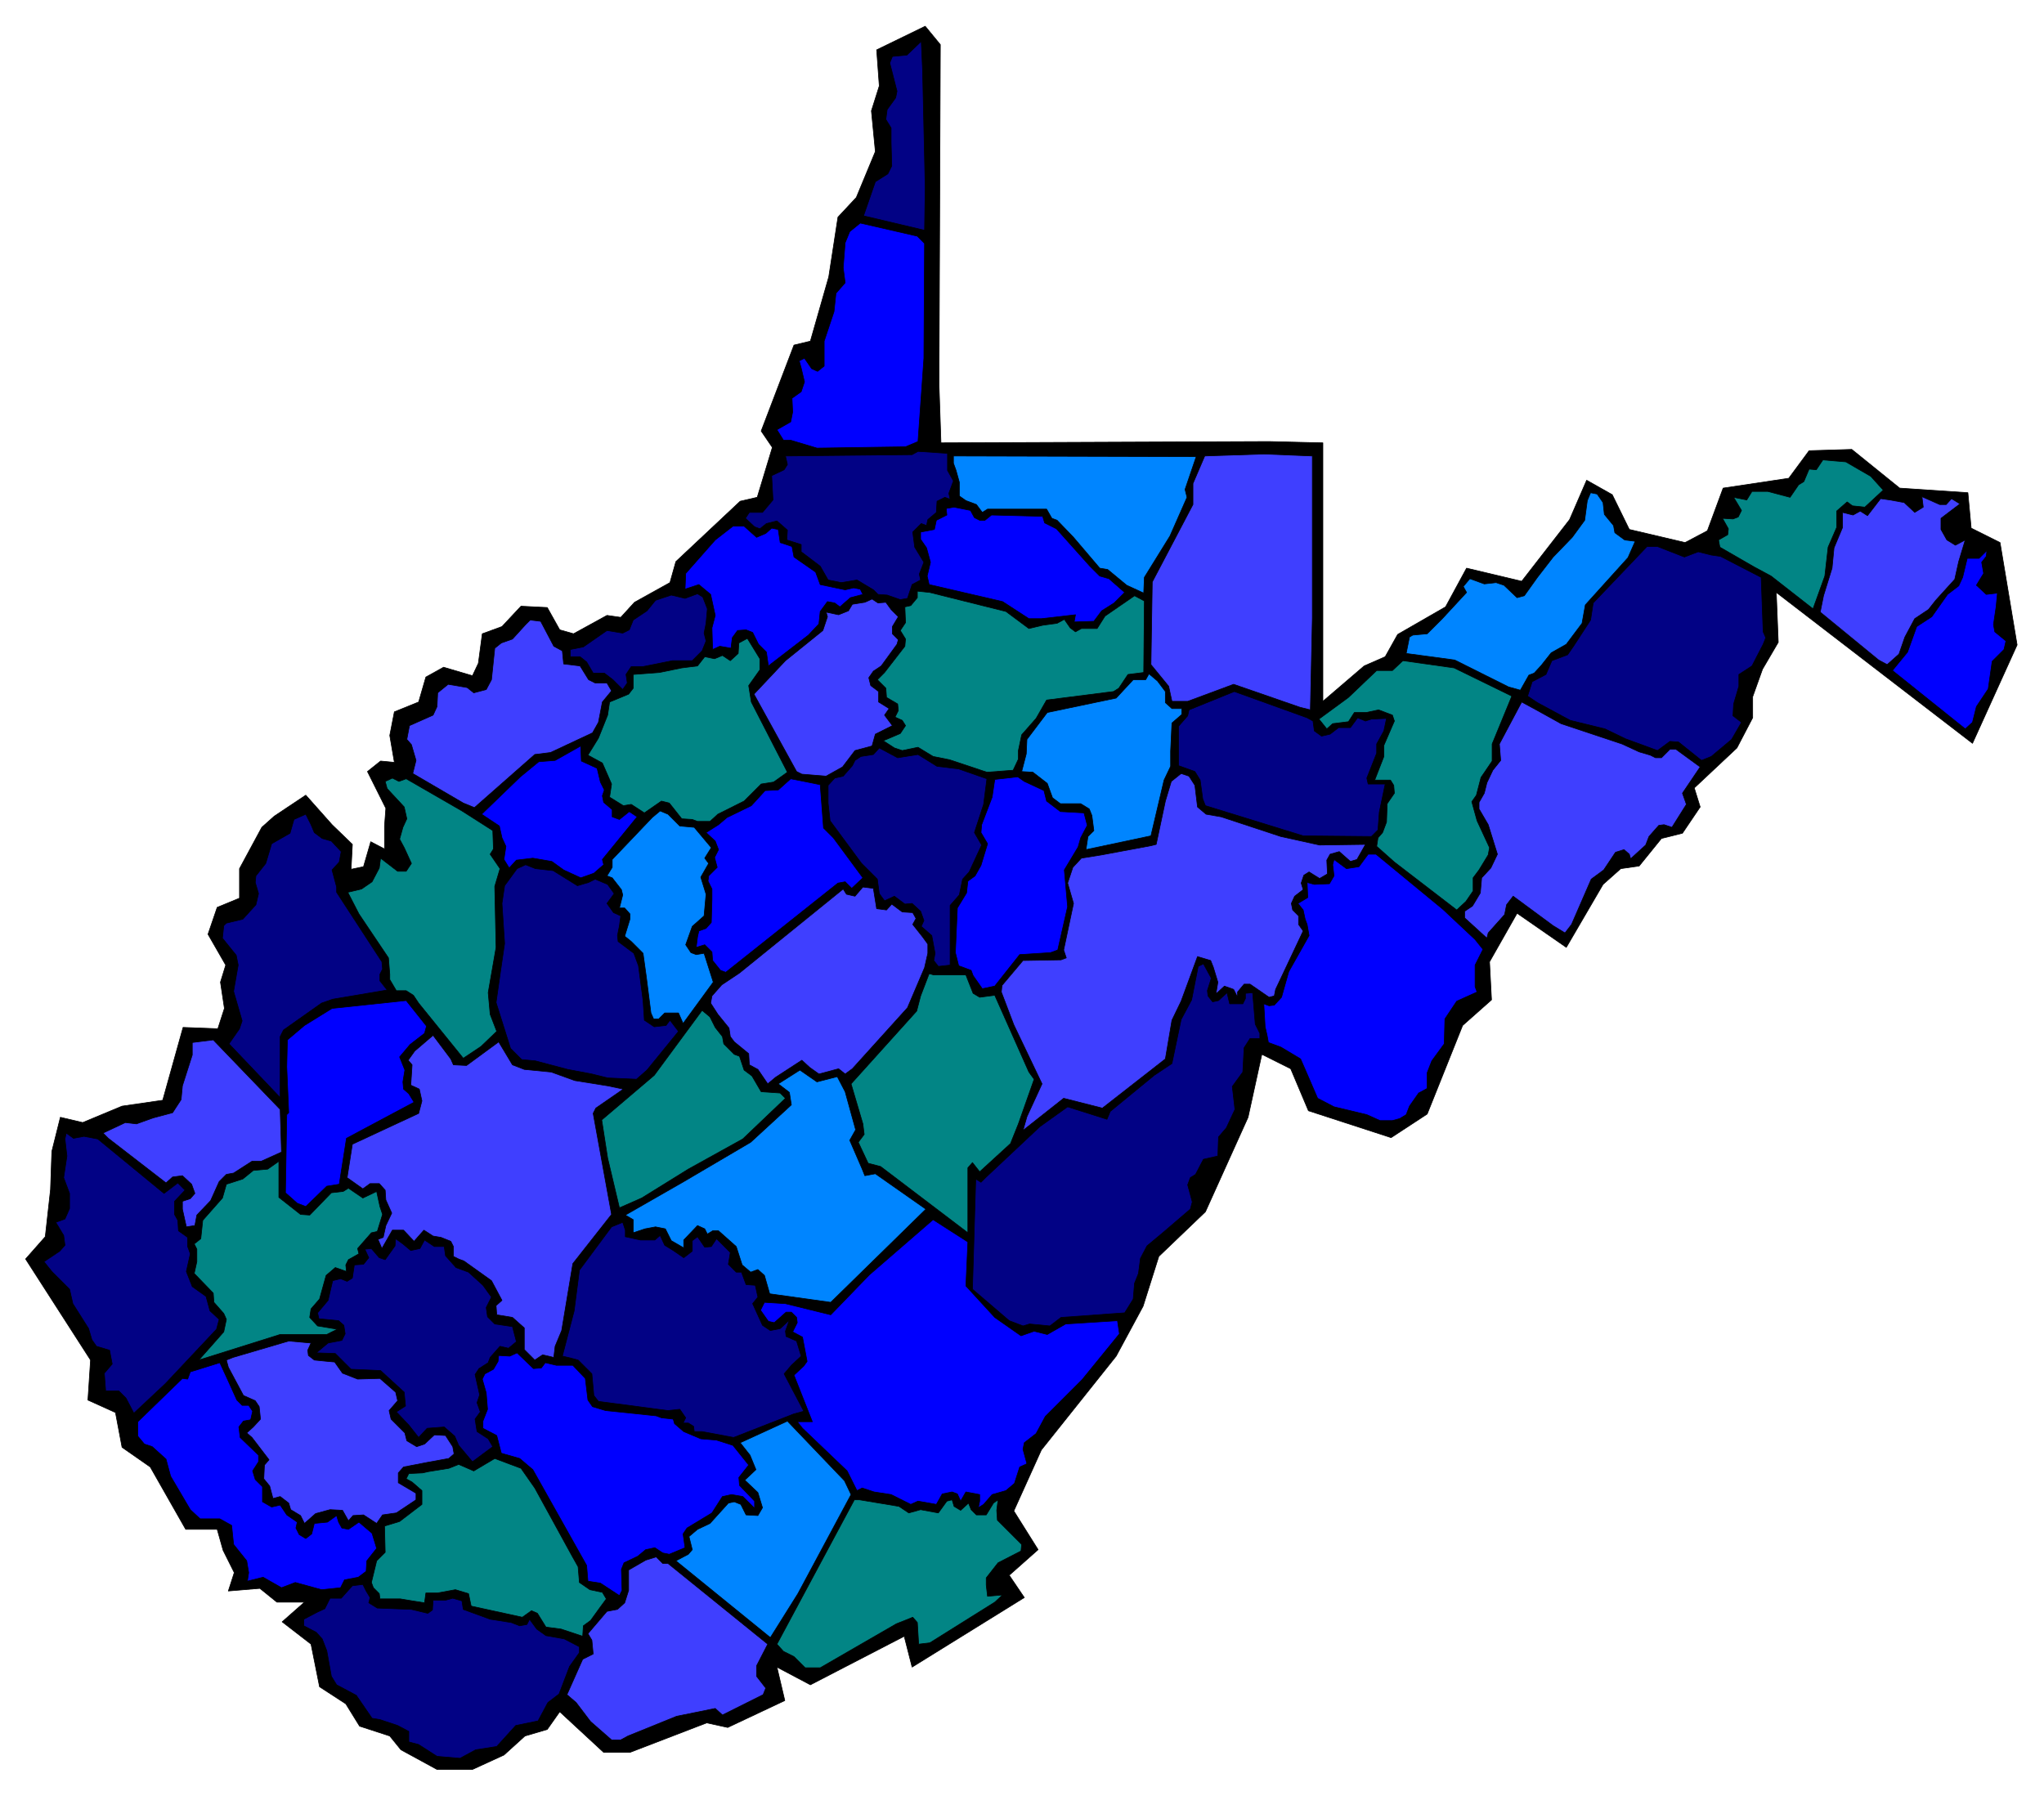
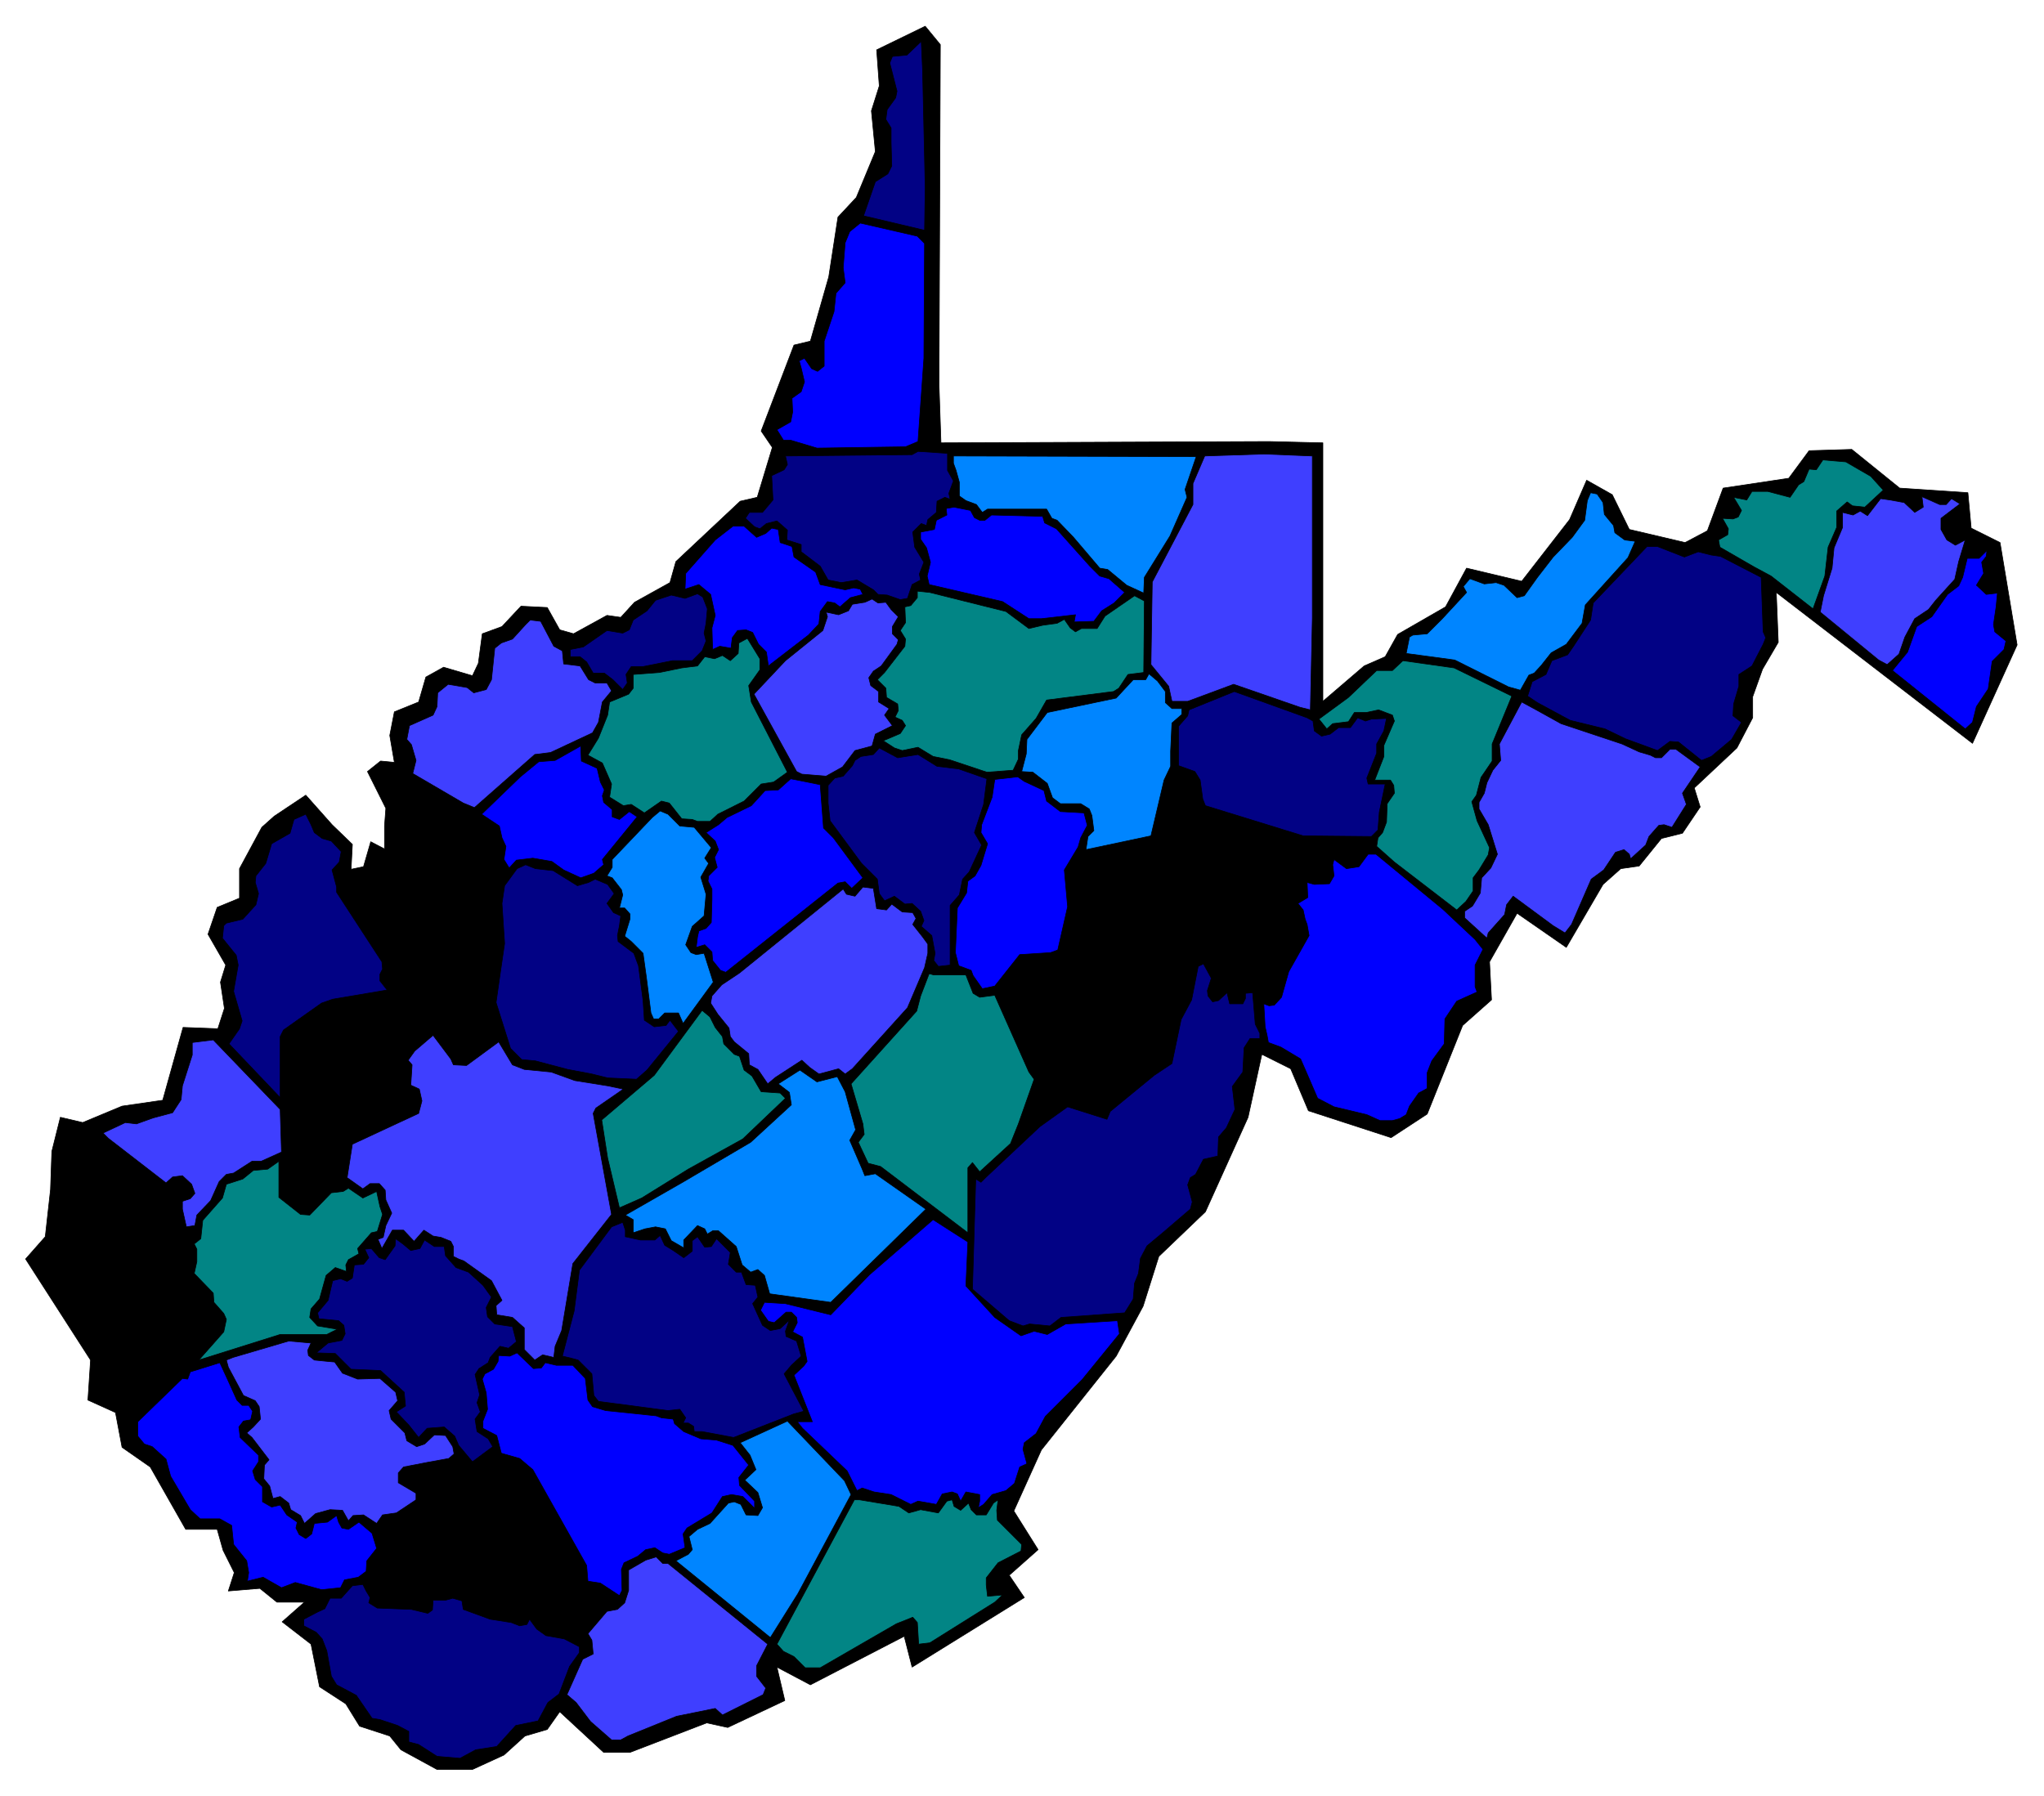
<svg xmlns="http://www.w3.org/2000/svg" width="493.465" height="433.743" fill-rule="evenodd" stroke-linecap="round" preserveAspectRatio="none" viewBox="0 0 3115 2738">
  <style>.pen0{stroke:#000;stroke-width:1;stroke-linejoin:round}.brush2{fill:#020285}.brush3{fill:#3f3fff}.brush4{fill:#00f}.brush5{fill:#028585}.brush6{fill:#0085ff}</style>
  <path d="m666 2697-55-30-17-21-46-15-21-34-40-26-13-65-44-34 34-30h-42l-26-21-48 4 9-28-17-34-9-32h-48l-54-95-43-30-10-53-42-19 4-61-99-154 30-34 8-72 2-58 13-52 34 8 60-25 62-9 31-111 53 2 10-31-6-40 8-26-27-47 14-41 34-14v-45l34-63 19-17 48-32 40 45 31 30-2 38 19-4 11-38 21 11v-35l2-27-28-56 20-16 21 2-7-41 7-36 37-15 11-38 27-15 44 13 9-19 6-45 30-11 29-31 40 2 19 34 21 6 51-28 21 3 21-23 54-30 9-32 98-92 26-6 23-76-17-25 50-131 25-6 28-98 14-91 28-30 29-70-6-62 12-38-4-55 74-36 23 28-2 518 3 89 500-2 82 2v394l63-54 32-14 19-34 73-42 32-59 84 20 73-94 26-60 39 22 26 53 85 20 34-18 24-65 100-15 31-42 65-2 73 59 104 7 5 54 44 22 26 156-68 150-299-230 3 76-24 41-15 42v32l-24 46-65 61 9 29-27 40-32 8-34 42-28 4-27 24-56 96-75-52-42 74 3 58-44 39-54 135-55 36-126-41-27-64-44-22-21 96-65 144-71 68-24 76-41 76-114 143-42 93 37 59-44 39 23 34-171 106-12-47-143 74-51-27 12 51-87 41-32-7-117 45h-40l-67-62-19 27-34 10-32 29-48 22h-54z" class="pen0" style="fill:#000" />
-   <path d="m91 1907 8-9-2-15-12-20 14-5 7-16v-23l-9-24 5-33-3-26 2-9 11 8 16-3 21 4 101 83 21-16 11 11-16 17v20l5 9 1 16 14 10v14l4 11-6 27 9 23 21 15 6 22 14 13-4 15-78 83-48 45-12-23-11-11h-20l-2-27 12-14-4-21-20-6-7-10-5-17-24-38-5-22-27-27-12-15 24-16z" class="pen0 brush2" />
  <path d="m208 1713 25-9 30-8 13-20 2-21 15-47v-19l32-4 102 106 2 65-31 14h-14l-28 18-11 2-11 11-13 29-21 22-3 16-13 2-6-27v-12l12-4 7-8-5-14-14-13-15 2-10 9-88-68-8-8 34-16 17 2z" class="pen0 brush3" />
  <path d="m278 2101 8 1 4-11 45-14 12 26 14 31 8 8h10l6 9-3 13-11 2-7 9 2 16 28 27v10l-9 14 4 13 11 11v23l14 8 13-3 10 15 16 11-2 9 5 10 10 6 9-7 4-16 20-2 14-10 3 10 5 9 10 2 16-11 20 17 7 23-15 19-1 16-12 9-21 4-6 12-29 3-40-11-21 8-28-16-24 6 2-13-3-18-20-25-3-29-18-10h-30l-15-14-30-51-7-26-21-19-12-4-10-12v-22l68-66z" class="pen0 brush4" />
  <path d="m300 1904-4-8 10-8 3-28 30-34 6-21 25-8 16-13 22-2 17-12v55l33 26 14 1 33-34 18-2 8-5 22 15 21-10 5 23 4 12-8 26-9 2-21 24 2 8-16 9-4 8 1 10-17-6-14 12-10 36-13 15-2 13 12 13 30 5-16 8h-71l-124 39 38-43 4-19-4-9-15-17-1-14-29-30 4-18v-19z" class="pen0 brush5" />
  <path d="m345 1407 25-6 20-22 4-17-5-17 1-10 15-19 9-30 28-16 6-21 18-8 8 16 5 12 12 9 14 4 15 16-3 16-11 12 7 26v8l69 106 1 11-4 8v10l11 14-83 14-17 6-58 41-5 10v93l-78-82 16-23 4-12-13-45 7-40-3-15-21-26 2-19 4-4z" class="pen0 brush2" />
  <path d="m440 2044 34 3-5 11 1 8 9 7 20 2 11 1 12 17 23 9 34-1 24 21 3 13-13 15 3 13 21 21 3 12 15 9 12-4 15-14 17 1 11 17 2 11-8 7-33 6-36 7-8 9v15l27 16v10l-30 20-21 3-9 13-20-13-16 1-7 8-9-16-19-1-22 6-17 15-6-12-15-9-3-10-13-10-11 3-5-19-9-11 1-21 7-8-26-34-8-7 10-9 11-12-2-19-6-9-18-8-23-43-3-11 10-4 85-25z" class="pen0 brush3" />
-   <path d="m440 1696-3-70 1-41 26-22 42-26 113-12 31 39-3 11-22 17-16 19 8 20-3 18 1 11 8 7 8 13-103 55-11 70-19 3-32 31-13-5-18-16 2-119 3-3z" class="pen0 brush4" />
  <path d="m484 2457 11-5 8-16h17l17-19 16-2 5 10 6 10-2 8 13 8 52 2 25 6 7-5 1-15h19l11-3 14 4 2 13 41 15 32 5 13 5 11-2 4-8 11 15 14 10 28 5 23 12v9l-15 21-16 42-17 13-15 28-34 7-29 32-32 5-24 13-35-3-28-18-15-4v-16l-17-9-27-9-12-2-24-35-30-16-8-13-7-39-7-18-9-10-19-10v-10l21-11zm16-410 21-4 5-10-2-13-8-7-30-3-2-9 16-19 7-30 12-3 10 4 8-5 3-20 14-1 8-10-6-13 10-1 12 14 9 3 15-21 1-11 11 8 12 10 14-3 7-13 15 10h15l2 14 16 18 19 7 22 20 13 18-8 16 2 14 11 11 27 4 6 23-12 10-13-3-15 17-3 8-14 9-6 9 7 31-4 12 5 14-8 11 3 19 17 11 7 12-31 23-21-25-6-14-16-14-26 2-13 14-15-19-19-20 14-9-2-21-36-33-45-2-24-24-29-1 18-15z" class="pen0 brush2" />
  <path d="m638 1697 5-19-4-18-13-6 1-15 1-16-6-7 10-14 28-24 27 36 4 9 20 1 49-36 21 35 18 7 41 4 36 13 50 8 24 5-42 29-4 8 28 154-59 75-17 102-10 24-2 17-17-4-12 8-16-16v-33l-18-16-24-4-1-14 9-8-16-30-42-30-8-3-8-4v-15l-4-8-15-6-12-2-14-9-15 17-16-17h-17l-16 28-6-14 8-3 4-18 9-19-9-20-1-15-9-10h-14l-11 8-24-17 8-51 101-47z" class="pen0 brush3" />
-   <path d="m551 1355 16-11 11-21 2-15 26 20h13l8-12-11-24-7-13 5-18 6-13-4-18-26-28-3-11 11-5 10 5 11-4 85 49 47 30 1 28-5 8 15 22-8 27 2 93-12 69 3 33 10 26-24 23-27 18-68-84-8-12-11-7h-15l-10-17v-8l-2-25-45-67-17-33 21-5zm36 1011-1-40 23-7 34-26v-21l-15-13-9-5 4-8 21-1 9-2 31-5 15-6 23 10 32-19 40 15 21 30 57 104 9 16 2 24 16 11 19 4 6 10-11 15-13 18-11 8-1 16-33-11-23-3-13-21-9-4-14 10-78-17-4-19-20-6-27 5h-18l-2 15-19-3-18-3h-31l-1-8-9-9-3-8 8-33 13-13z" class="pen0 brush5" />
  <path d="m660 1090 6-13 1-21 16-13 29 5 10 8 19-5 8-15 5-48 10-8 17-6 20-22 7-7 16 2 20 38 13 7 2 20 25 3 13 21 10 5h18l7 12-14 17-6 31-9 16-64 30-24 3-92 81-17-7-77-45 5-20-7-24-7-8 4-21 36-16z" class="pen0 brush3" />
  <path d="m821 1161 25-2 39-22 1 23 24 11 5 21 6 12-3 9 2 10 13 11v11l11 4 15-12 12 8-53 65 2 8-15 13-20 7-26-12-18-13-29-5-25 3-11 12-8-13 3-20-6-13-4-18-27-18 59-57 28-23zm-69 926 7-12 1-9 17 1 11-5 25 24 12-1 6-8 17 4h25l19 20 4 33 7 10 20 6 77 8 8 3 18 2 2 7 14 12 26 11 24 2 25 8 24 30-15 19 1 12 23 24v11l-18-18-17-3-14 3-16 25-38 23-6 9 3 21-24 10-10-2-12-8-14 3-12 10-21 10-4 10 1 32-4 8-29-19-19-3-2-24-82-146-20-17-28-8-7-27-21-11v-11l7-18-2-25-6-21 4-8 13-7z" class="pen0 brush4" />
  <path d="m769 1438-4-61 4-27 19-26 13-6 15 6 27 3 37 23 17-5 10-5 19 8 10 14-11 15 10 14 11 5-2 15-3 15 1 9 24 18 7 19 7 53 2 30 15 10 18-2 6-8 13 17-48 59-16 14-44-2-24-6-37-7-49-13-21-2-17-17-22-70 7-49 6-41zm114 498 49-66 17-7 4 12v10l23 5h22l8-7 7 15 13 8 16 11 13-10v-16l8-6 11 16 10-1 8-12 21 21-3 18 12 12h8l7 19 14 1 4 18-8 10 15 33 12 8 15-3 14-13-6 17 1 8 16 7 7 23-15 14-11 13 30 57-15 4-92 36-48-9h-12l-1-8-8-5h-8l4-8-9-13-18 2-106-14-7-9-3-33-21-21-11-3-13-3 18-69 8-62z" class="pen0 brush2" />
  <path d="m904 2521-2-21-6-10 29-34 16-3 11-10 6-19v-31l26-15 16-5 10 10h8l152 123-17 33v16l14 18-4 10-62 31-11-10-59 12-74 30-11 6h-14l-32-28-22-29-14-12 24-54 16-8z" class="pen0 brush3" />
  <path d="m889 986 36-25 24 4 10-5 6-15 21-14 13-16 24-8 21 5 19-7 8 5 7 18-2 22-3 15 3 12-6 15-15 15h-30l-45 9h-18l-8 12 2 13-7 10-15-15-13-10h-17l-10-17-10-8h-15v-11l20-4z" class="pen0 brush2" />
  <path d="m926 1090 3-20 29-12 7-9v-21l40-3 34-7 24-3 11-14 15 3 12-5 12 8 12-11 1-16 13-7 19 31v17l-17 24 4 25 55 107-21 15-19 3-26 26-40 20-12 11h-19l-8-3-16-1-19-24-12-3-26 18-20-13-12 2-21-13 3-20-14-32-22-12 16-26 14-35zm71 549 73-99 12 10 8 16 11 14 2 11 16 16 8 3 7 21 12 9 14 24 29 2 8 8-65 62-83 46-71 44-34 15-18-76-9-58 80-68z" class="pen0 brush5" />
  <path d="m933 1310 61-64 12-10 12 5 18 18 22 2 26 31-10 16 6 8-12 21 8 26-3 33-18 16-10 28 8 12 8 3 12-2 14 44-46 63-7-16h-21l-9 9h-8l-4-9-7-55-5-36-18-18-10-8 8-26v-8l-8-9h-8l5-20-2-8-14-18-8-3 8-13v-12zm211 431 62-57-3-19-17-13 33-21 26 18 31-8 12 23 16 58-9 16 19 44 4 10 16-3 77 54-145 142-93-13-8-28-10-9-11 4-13-11-9-28-27-24h-9l-8 5-4-8-11-5-21 22v12l-19-11-9-18-15-3-16 3-18 6v-20l-12-7 89-51 102-60zm-89 621-5-20 13-11 19-9 28-31 9-2 10 4 8 16 18 1 7-12-7-23-20-19 17-16-9-22-15-19 72-33 87 91 10 21-81 151-42 67-144-117 19-10 6-7z" class="pen0 brush6" />
  <path d="m1090 823 27-21h17l19 17 14-6 9-8 10 2 3 20 18 6 3 16 33 23 7 19 38 8 13-3 10 2 4 8-19 5-16 14-8-6-11-2-11 15-2 19-16 17-61 47-3-21-12-12-9-18-10-4-13 1-8 11-2 16-17-3-11 5-1-33 5-19-7-32-18-15-21 7 1-24 45-51zm-25 596 11-4 8-9 1-35v-16l-6-12 1-8 13-13-4-15 6-12-5-13-14-13 19-12 13-11 37-18 21-23 20-1 19-17 45 9 5 66 15 15 45 61-17 16-10-10-11 2-171 136-8-3-12-15-1-13-11-11-13 4 2-16 2-9z" class="pen0 brush4" />
  <path d="m1100 1501 27-18 158-128 5 8 13 3 12-14 16 2 5 31 15 2 8-9 16 12 16 1 5 9-5 9 15 19 8 11v14l-5 22-26 61-84 93-11 8-10-8-30 8-14-10-12-11-40 26-12 10-15-22-13-7-1-17-22-18-6-8-2-13-17-21-11-17 2-11 15-17z" class="pen0 brush3" />
  <path d="M1142 781h20l16-19-2-37 19-9 5-8-3-13 193-2 9-5 45 3v26l9 16-7 19 2 9-8-3-12 6-1 17-13 11-2 9-8-3-13 13 3 23 14 23-7 18 2 9-13 7-7 21-11 2-20-7-14-1-7-7-25-15-24 4-20-4-12-21-29-22v-11l-22-7 1-15-16-14-16 4-10 8-8-3-14-13 6-9z" class="pen0 brush2" />
  <path d="m1197 1007 57-46 7-21-2-7 19 4 15-6 6-10 19-3 11-5 9 6 12-1 8 11 11 11-9 15v11l9 9-2 7-24 33-12 8-7 10 3 12 12 9v16l16 10-7 10 12 16-26 13-5 18-26 7-19 25-25 14-37-3-8-4-65-118 48-51z" class="pen0 brush3" />
  <path d="m1197 1987 69 17 59-61 97-84 53 34-3 67 44 48 40 28 20-7 20 5 28-16 79-5 3 20-57 70-56 56-14 26-18 14-2 10 6 22-11 5-8 25-13 11-21 6-13 15-8 5 2-10v-10l-21-4-8 14-5-11-8-3-15 3-9 16-28-5-11 5-18-9-12-6-26-4-18-6-8 4-15-30-68-65-8-10h23l-28-71 15-14 5-7-7-37-15-8 7-14-1-8-8-8h-8l-18 16-9-2-12-17 6-12 32 2z" class="pen0 brush4" />
  <path d="m1310 2286 60 10 15 10 18-5 27 5 13-18 8-2 3 10 10 6 12-11 4 10 8 8h15l11-18 7-5-2 16 1 15 37 37-1 10-35 18-18 23v11l2 17 23-2-12 11-99 62-17 2-2-33-7-8-25 10-116 67h-23l-17-17-16-8-10-11 118-220h8z" class="pen0 brush5" />
  <path d="m1205 643 3-15-1-21 14-10 5-15-5-21-3-11 8-4 11 16 9 4 10-8v-38l15-45 3-28 14-16-3-23 3-38 7-17 16-13 87 20 11 11-1 175-9 127-19 8-135 2-40-12h-11l-10-16 21-12z" class="pen0 brush4" />
  <path d="m1272 1186 13-3 14-16 4-8 9-6 19-3 9-10 28 15 31-5 29 18 33 4 43 15-5 39-14 43 11 19-19 41-10 11-5 24-14 16v91l-18 2-7-9 2-11-5-27-16-14 4-9-5-14-13-12-11 1-16-12-15 7-8-11-3-22-24-24-48-65-3-27v-27l10-11z" class="pen0 brush2" />
  <path d="m1397 1541 6-23 13-34 7 2h49l11 28 10 6 23-3 52 117 8 11-24 68-12 30-47 43-11-14-7 8v99l-133-101-19-5-15-32 9-12-2-16-18-61 100-111z" class="pen0 brush5" />
  <path d="m1353 265 6-12-1-36v-22l-8-13 2-15 13-18 2-10-11-43 4-10 22-2 22-21 2 44 4 179-1 65-93-22 18-52 19-12z" class="pen0 brush2" />
  <path d="m1348 1025 31-40 1-11-8-13 8-12-1-24 9-2 10-12v-10l19 2 116 29 35 26 21-5 22-3 11-6 9 13 8 6 9-5h24l12-19 45-31 15 8-1 109-24 3-14 21-8 5-102 13-16 28-22 25-5 24v13l-8 17-40 3-57-19-25-5-23-14-24 5-12-4-17-11 26-11 8-12-5-8-11-5 5-10-1-10-17-10-1-14-13-13 11-11z" class="pen0 brush5" />
  <path d="m1424 807 3-14 16-8-1-10 12-2 25 5 6 11 8 4h8l10-8 78 2 3 10 18 9 51 57 15 15 14 4 24 21-16 16-19 12-12 16-30 1 2-11-52 6h-19l-40-26-112-26-3-13 5-21-6-22-9-13v-11l21-4z" class="pen0 brush4" />
  <path d="m1823 696-17 50 3 12-26 59-39 63-1 24-26-12-29-24-12-2-40-47-25-26-8-3-8-14h-90l-8 5-9-12-16-6-10-7v-21l-5-18-4-11v-11l370 1z" class="pen0 brush6" />
  <path d="m1473 1361 2-18 11-8 9-16 10-33-10-17 1-12 16-42 4-27 35-4 10 7 30 14 4 16 21 16 36 2 5 19-10 19-4 14-21 35 5 56-15 66-11 4-47 3-38 48-19 4-14-20-3-8-19-7-5-20 3-68 14-23z" class="pen0 brush4" />
  <path d="m1495 1802 8-8 82-77 42-30 60 19 5-12 67-55 27-18 14-67 16-30 10-51 8-4 12 22-6 19 1 8 7 9 9-2 13-12 4 17h20l4-8v-8l11-1 4 48 7 14v8h-15l-9 14-2 37-16 22 4 35-13 28-12 14-1 29-22 5-12 23-8 5-4 11 7 26-3 11-42 36-24 20-10 19-3 23-6 15-2 24-13 21-97 7-17 13-31-3-10 3-21-8-56-48 5-168 8 5z" class="pen0 brush2" />
-   <path d="m1559 1464 58-1 8-3-4-12 15-71-9-31 8-24 13-14 31-5 75-14 8-2 14-66 9-30 15-12 12 4 9 14 4 33 13 11 23 4 91 30 59 13 70-1-13 23-10 3-17-15-14 4-5 9 1 21-12 7-16-10-8 5-4 12 3 10-13 10-5 11 2 10 9 9v13l7 10-42 89-2 10-8 2-29-20h-9l-10 12v8l-6-12-14-5-13 12 3-18-7-23-4-10-20-6-25 68-14 29-10 59-96 75-59-15-62 49 6-21 23-50-43-90-19-50 1-10 32-38z" class="pen0 brush3" />
  <path d="m1565 1127 31-41 105-22 26-28h19l5-9 13 11 12 16v17l10 9h15v9l-15 13-2 43v23l-10 21-20 85-99 21 3-20 9-9-3-23-4-10-13-8h-31l-12-9-8-22-22-17-17-1 7-27 1-22z" class="pen0 brush6" />
  <path d="M1818 769v-32l18-42 90-3 74 3v247l-3 140-16-4-101-35-70 26h-24l-5-23-27-33 2-126 62-118z" class="pen0 brush3" />
  <path d="m1810 1091 2-9 69-28 111 40 9 5 2 15 11 8 13-3 13-10h18l11-15 12 5 9-3 23-1-4 19-11 20v14l-15 38 2 9h26l-9 43-2 27-10 10-104-1-149-46-4-10-4-29-8-13-25-9v-60l14-16z" class="pen0 brush2" />
  <path d="m1934 1533 8-1 11-12 11-39 31-55-3-17-3-8-3-14-8-10 15-9-1-23 11 3 23-1 7-12-2-17 2-8 19 14 19-3 14-19h12l102 84 49 46 12 15-12 24v33l3 8-31 14-18 27-1 38-19 26-7 18v24l-13 7-14 20-5 13-10 6-11 3h-19l-20-9-50-12-25-13-19-44-7-16-30-18-19-7-2-11-3-13-2-35 8 3z" class="pen0 brush4" />
  <path d="m2055 1063 43-41h24l16-15 78 11 88 43-30 73v26l-17 25-7 27-7 10 8 29 19 41-2 11-14 23-9 12v20l-11 16-14 13-95-73-27-24 2-13 7-8 6-16 1-28 11-16-1-12-5-8h-24l14-36v-17l16-37-3-9-21-8-19 4h-18l-9 14-24 3-9 8-12-15 45-33z" class="pen0 brush5" />
  <path d="m2153 968 22-2 23-23 37-40-5-9 10-12 22 8 18-2 12 4 20 19 11-3 20-28 24-31 29-30 19-26 4-30 5-12 10 2 9 13 2 18 14 17 2 11 15 11 16 2-11 25-65 72-5 28-24 32-23 13-15 19-11 12-8 3-13 23-18-5-82-41-74-10 5-25 5-3z" class="pen0 brush6" />
  <path d="m2244 1381 12-20 2-23 14-15 10-21-14-45-14-24v-10l8-14 4-16 9-19 12-15-2-25 34-64 24 13 36 20 93 31 26 12 17 5 8 4h9l13-13h9l37 27-27 40 6 17-22 35-12-4-8 1-15 17-5 13-23 21-2-7-8-7-13 4-18 27-19 14-30 69-10 13-18-11-61-45-10 13-3 15-25 28-2 8-34-31v-10l12-8z" class="pen0 brush3" />
  <path d="m2356 1028 9-21 24-9 9-13 26-40 4-26 82-86h16l41 16 21-8 20 5 14 2 62 32 3 83 4 9-4 10-17 33-20 13v18l-8 27-1 18 13 10-15 26-31 26-15 6-35-28-13-1-19 14-49-18-31-15-53-13-50-27-15-10 7-22 21-11z" class="pen0 brush2" />
  <path d="m2633 815 1-9-9-16 16 1 8-3 5-10-12-20 20 4 8-13h24l34 9 13-19 8-5 8-19 11 1 10-15 35 3 38 22 19 21-28 26-19-2-8-6-16 14v25l-13 30-5 44-18 50-64-50-26-14-52-30-2-11 14-8z" class="pen0 brush5" />
  <path d="m2792 866 3-31 13-31v-23l16 4 11-6 11 7 20-26 14 2 22 4 16 15 13-8-2-16 27 12h10l8-9 13 8-29 22v17l9 16 13 8 15-8-10 33-6 27-29 32-11 14-21 14-15 28-9 26-18 16-13-7-89-73 5-25 13-42z" class="pen0 brush3" />
  <path d="m2921 955 23-15 24-34 17-13 6-13 7-29h18l12-12-1 9-7 9 3 17-11 18 15 14 17-2-2 21-4 27 2 11 17 14-3 13-18 18-6 42-18 27-6 24-11 10-111-89 23-28 14-39z" class="pen0 brush4" />
</svg>